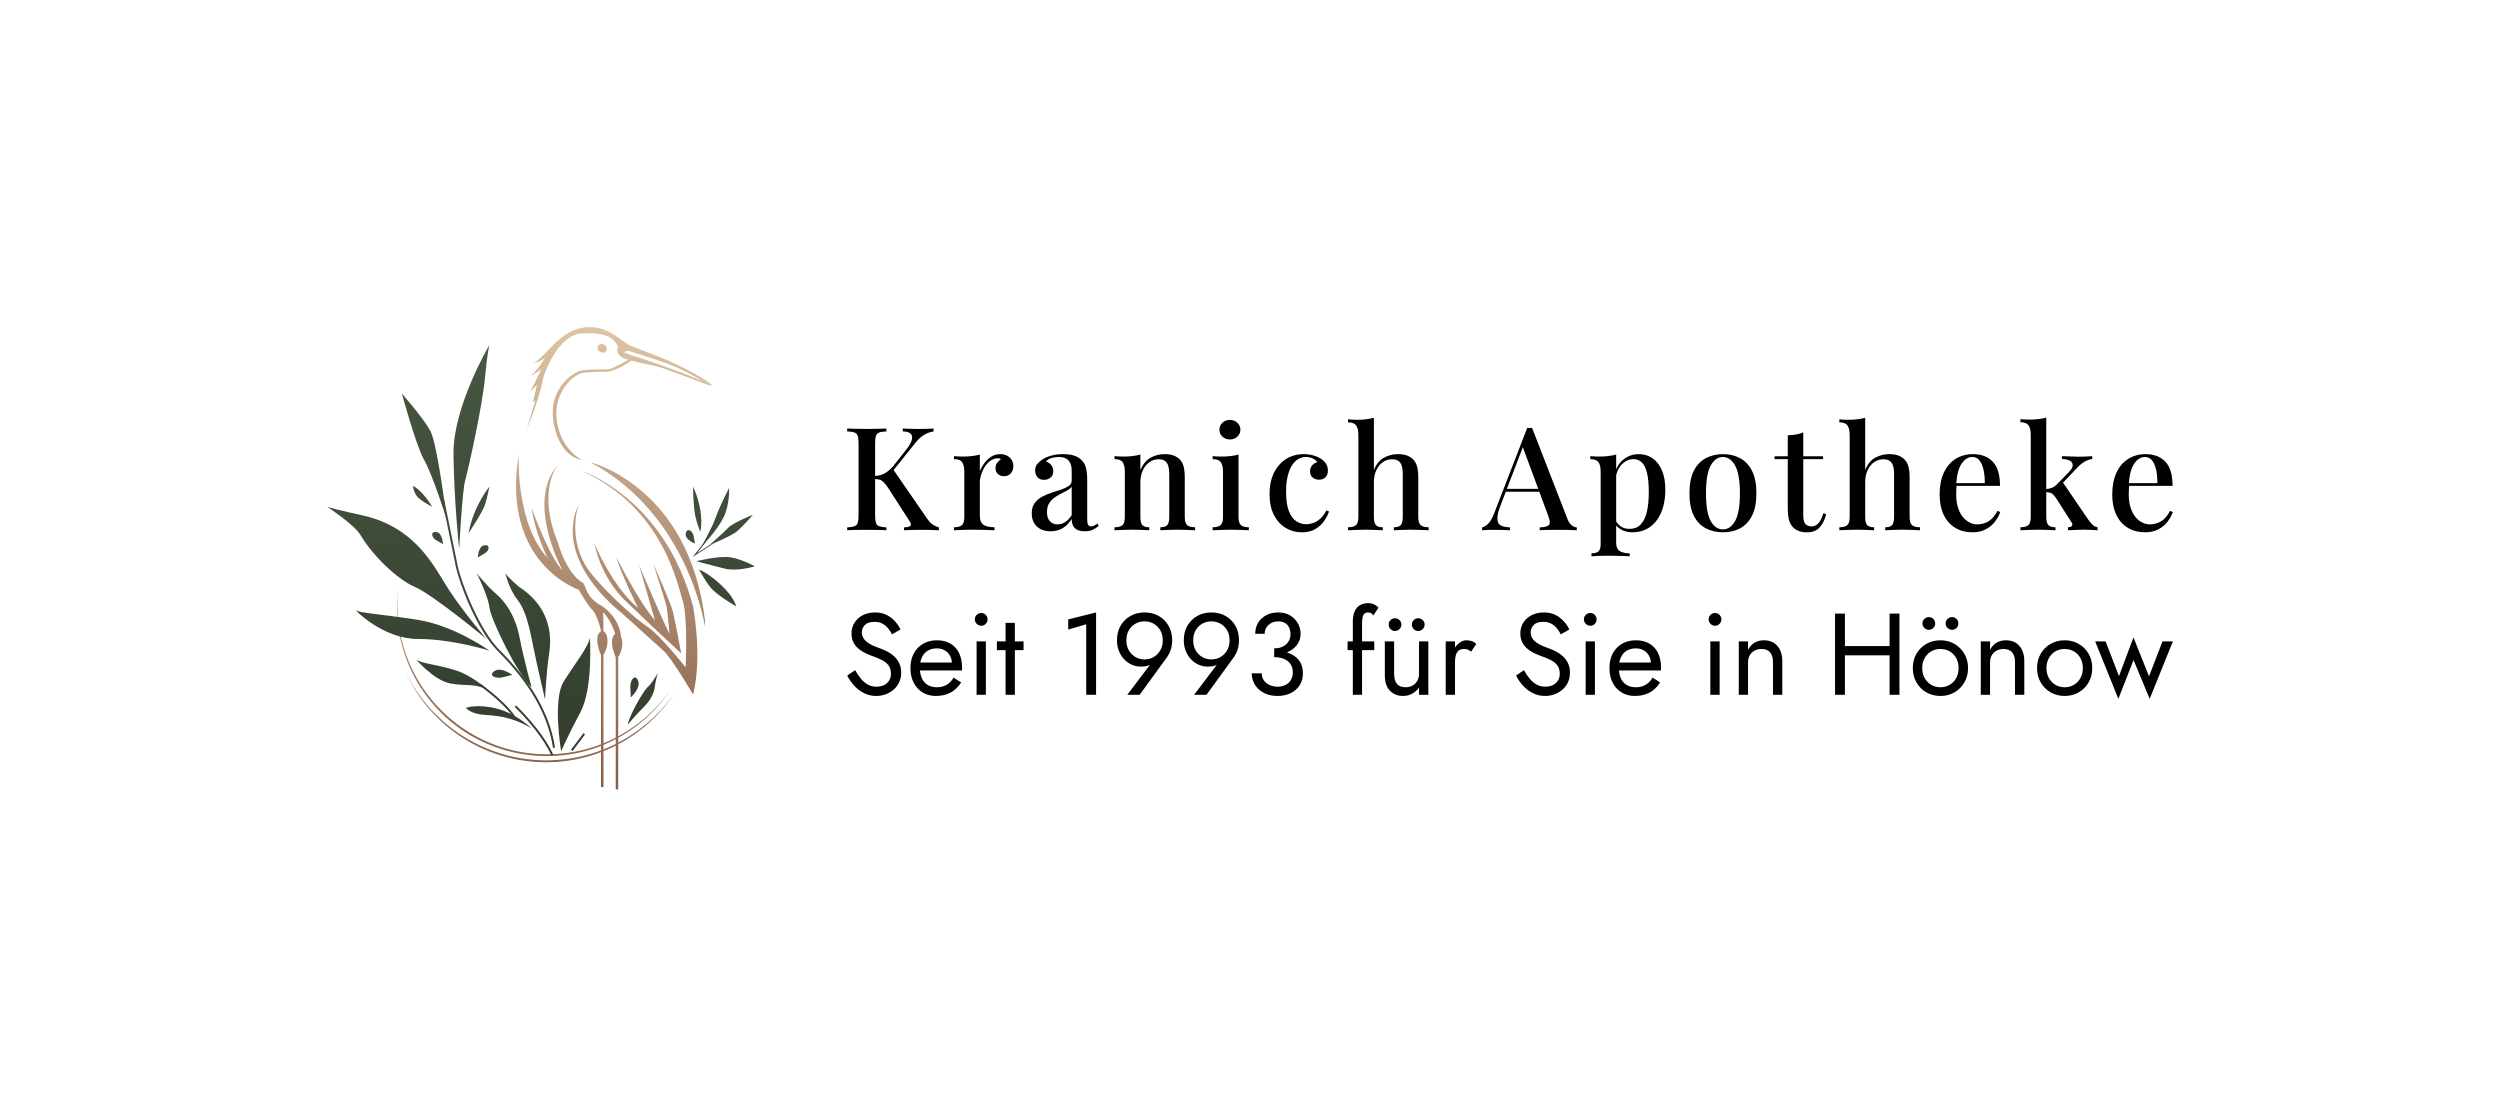
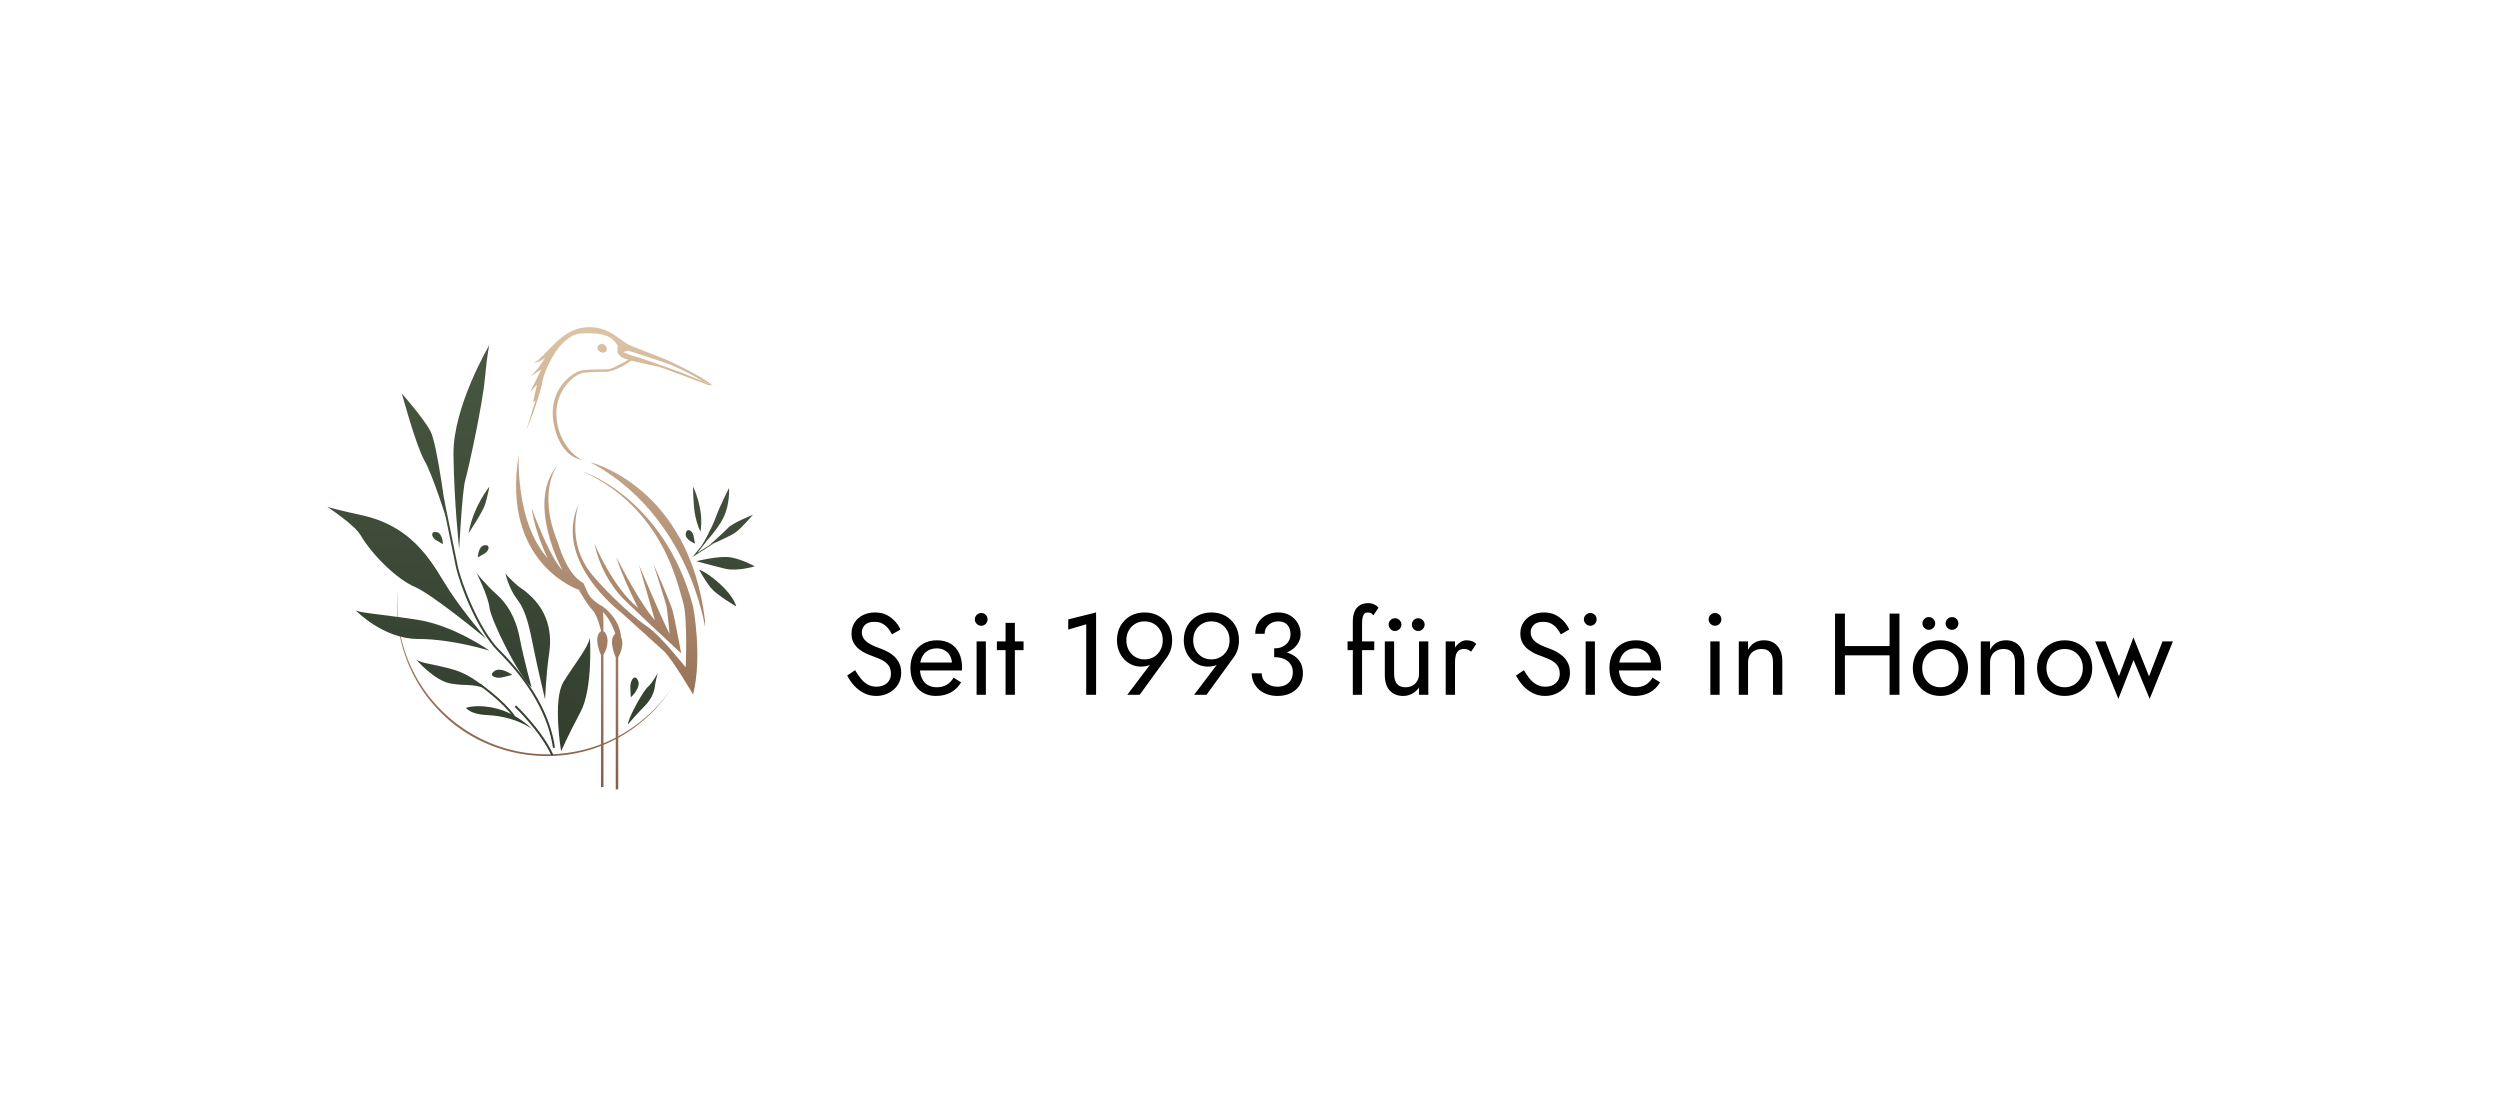
<svg xmlns="http://www.w3.org/2000/svg" xmlns:xlink="http://www.w3.org/1999/xlink" viewBox="20 168.039 535.004 238.922">
  <g transform="rotate(0 135.76 287.5)">
    <svg id="Layer_1" dataName="Layer 1" viewBox="28.79 55.697 638.12 689.713" height="98.922" width="91.52" y="238.039" x="90" preserveAspectRatio="xMinYMin" style="overflow: visible;">
      <linearGradient id="linear-gradient" x1="439.15" y1="21.84" x2="439.15" y2="877.69" gradientUnits="userSpaceOnUse" style="">
        <stop offset="0" stop-color="#e2c8a9" />
        <stop offset="0.96" stop-color="#794f38" />
        <stop offset="1" stop-color="#2e382a" />
      </linearGradient>
      <linearGradient id="linear-gradient-2" x1="404.41" y1="21.84" x2="404.41" y2="877.69" xlink:href="#linear-gradient" style="" />
      <linearGradient id="linear-gradient-3" x1="532.79" y1="21.84" x2="532.79" y2="877.69" xlink:href="#linear-gradient" style="" />
      <linearGradient id="linear-gradient-4" x1="532.9" y1="21.84" x2="532.9" y2="877.69" xlink:href="#linear-gradient" style="" />
      <linearGradient id="linear-gradient-5" x1="424.99" y1="21.84" x2="424.99" y2="877.69" xlink:href="#linear-gradient" style="" />
      <linearGradient id="linear-gradient-6" x1="507.05" y1="21.84" x2="507.05" y2="877.69" xlink:href="#linear-gradient" style="" />
      <linearGradient id="linear-gradient-7" x1="488.26" y1="21.84" x2="488.26" y2="877.69" xlink:href="#linear-gradient" style="" />
      <linearGradient id="linear-gradient-8" x1="375.94" y1="21.84" x2="375.94" y2="877.69" xlink:href="#linear-gradient" style="" />
      <linearGradient id="linear-gradient-9" x1="359.33" y1="21.84" x2="359.33" y2="877.69" xlink:href="#linear-gradient" style="" />
      <linearGradient id="linear-gradient-10" x1="492.41" y1="21.84" x2="492.41" y2="877.69" xlink:href="#linear-gradient" style="" />
      <linearGradient id="linear-gradient-11" x1="439.56" y1="21.84" x2="439.56" y2="877.69" xlink:href="#linear-gradient" style="" />
      <linearGradient id="linear-gradient-12" x1="461.58" y1="21.84" x2="461.58" y2="877.69" xlink:href="#linear-gradient" style="" />
      <linearGradient id="linear-gradient-13" x1="451.28" y1="21.84" x2="451.28" y2="877.69" xlink:href="#linear-gradient" style="" />
      <linearGradient id="linear-gradient-14" x1="337.44" y1="21.84" x2="337.44" y2="877.69" xlink:href="#linear-gradient" style="" />
      <linearGradient id="linear-gradient-15" x1="346.68" y1="21.84" x2="346.68" y2="877.69" xlink:href="#linear-gradient" style="" />
      <linearGradient id="linear-gradient-16" x1="173.87" y1="35.39" x2="173.87" y2="824.68" gradientUnits="userSpaceOnUse" style="">
        <stop offset="0" stop-color="#495942" />
        <stop offset="1" stop-color="#2e382a" />
      </linearGradient>
      <linearGradient id="linear-gradient-17" x1="244.22" y1="35.39" x2="244.22" y2="824.68" xlink:href="#linear-gradient-16" style="" />
      <linearGradient id="linear-gradient-18" x1="255.43" y1="35.39" x2="255.43" y2="824.68" xlink:href="#linear-gradient-16" style="" />
      <linearGradient id="linear-gradient-19" x1="171.28" y1="35.39" x2="171.28" y2="824.68" xlink:href="#linear-gradient-16" style="" />
      <linearGradient id="linear-gradient-20" x1="328.14" y1="35.39" x2="328.14" y2="824.68" xlink:href="#linear-gradient-16" style="" />
      <linearGradient id="linear-gradient-21" x1="292.88" y1="35.39" x2="292.88" y2="824.68" xlink:href="#linear-gradient-16" style="" />
      <linearGradient id="linear-gradient-22" x1="499.95" y1="35.39" x2="499.95" y2="824.68" xlink:href="#linear-gradient-16" style="" />
      <linearGradient id="linear-gradient-23" x1="397.27" y1="35.39" x2="397.27" y2="824.68" xlink:href="#linear-gradient-16" style="" />
      <linearGradient id="linear-gradient-24" x1="147.66" y1="35.39" x2="147.66" y2="824.68" xlink:href="#linear-gradient-16" style="" />
      <linearGradient id="linear-gradient-25" x1="171.1" y1="35.39" x2="171.1" y2="824.68" xlink:href="#linear-gradient-16" style="" />
      <linearGradient id="linear-gradient-26" x1="214.01" y1="35.39" x2="214.01" y2="824.68" xlink:href="#linear-gradient-16" style="" />
      <linearGradient id="linear-gradient-27" x1="284.98" y1="35.39" x2="284.98" y2="824.68" xlink:href="#linear-gradient-16" style="" />
      <linearGradient id="linear-gradient-28" x1="581" y1="35.39" x2="581" y2="824.68" xlink:href="#linear-gradient-16" style="" />
      <linearGradient id="linear-gradient-29" x1="607.87" y1="35.39" x2="607.87" y2="824.68" xlink:href="#linear-gradient-16" style="" />
      <linearGradient id="linear-gradient-30" x1="631.47" y1="35.39" x2="631.47" y2="824.68" xlink:href="#linear-gradient-16" style="" />
      <linearGradient id="linear-gradient-31" x1="623.28" y1="35.39" x2="623.28" y2="824.68" xlink:href="#linear-gradient-16" style="" />
      <linearGradient id="linear-gradient-32" x1="611.57" y1="35.39" x2="611.57" y2="824.68" xlink:href="#linear-gradient-16" style="" />
      <linearGradient id="linear-gradient-33" x1="261.76" y1="35.39" x2="261.76" y2="824.68" xlink:href="#linear-gradient-16" style="" />
      <linearGradient id="linear-gradient-34" x1="570.79" y1="35.39" x2="570.79" y2="824.68" xlink:href="#linear-gradient-16" style="" />
      <linearGradient id="linear-gradient-36" x1="193.61" y1="35.39" x2="193.61" y2="824.68" xlink:href="#linear-gradient-16" style="" />
      <linearGradient id="linear-gradient-37" x1="289.89" y1="35.39" x2="289.89" y2="824.68" xlink:href="#linear-gradient-16" style="" />
      <linearGradient id="linear-gradient-38" x1="487.44" y1="35.39" x2="487.44" y2="824.68" xlink:href="#linear-gradient-16" style="" />
      <linearGradient id="linear-gradient-39" x1="284.49" y1="35.39" x2="284.49" y2="824.68" xlink:href="#linear-gradient-16" style="" />
      <linearGradient id="linear-gradient-40" x1="282.27" y1="35.39" x2="282.27" y2="824.68" xlink:href="#linear-gradient-16" style="" />
      <linearGradient id="linear-gradient-41" x1="337.51" y1="35.39" x2="337.51" y2="824.68" xlink:href="#linear-gradient-16" style="" />
      <linearGradient id="linear-gradient-42" x1="403.19" y1="35.39" x2="403.19" y2="824.68" gradientTransform="translate(701.31 -52.55) rotate(53.14)" xlink:href="#linear-gradient-16" style="" />
      <linearGradient id="linear-gradient-43" x1="590.26" y1="35.39" x2="590.26" y2="824.68" xlink:href="#linear-gradient-16" style="" />
      <path class="cls-1" d="M422.4,59s34.16,8,46.3,21.65L518.4,100l51.33,21.46,26.81,16.45,4.94,3.39,1.58.8-.8.16-58.75-20.27-59-17.66s-22.3,11.2-26.11,13-28.38,3.1-28.38,3.1L399,125.79s-33.84,20.39-30.14,56.89,12.07,51.86,25.06,62.78,31.06,10.07,51.95,23.62,99.63,61.09,123.48,134.68,4.8,189.56,4.8,189.56l-10.3-21.86s-60.11-66.9-71.4-74.24-57-20.8-57-20.8-28.51-32.28-30.49-34.82-7.62-4.23-7.62-4.23S348.14,411.12,340,390.22s-22.87-68.9-22.87-68.9-15.08-61.65,9.12-112c0,0,16.58-47.25,17.71-58.83s15.24-60.42,31.34-72.56S412.8,58.16,422.4,59Z" style="fill: #ffffff; fill-opacity: 0;" />
      <path class="cls-2" d="M437.26,80.94s2.73-1.5,6.87,2.45,1.79,12.33-5.65,10.16S429.54,83,437.26,80.94Z" style="fill: url(#linear-gradient);" />
      <path class="cls-3" d="M336.93,181.84s10.92-31.25,13.55-46.31,25.23-68.89,58-70.4,48.94,3.39,57.22,25.6c0,0,5.65-7.15,16.95-6,0,0-13.93-9-23-15.81s-33.13-20-61.74-9S351.61,103.53,336,109.55c0,0,10.92-1.5,18.07-8.28,0,0-9.22,16.75-22.21,28.24l16.56-10.75-16.56,33.71L342,141.37l-6,26.73,3.77-3.2L326.2,209.32Z" style="fill: url(#linear-gradient-2);" />
      <path class="cls-4" d="M463.33,82.46l2.54,4.82,13.33-4.82s25.64,10,47.1,18.44,60.7,28.23,77.36,41.5l-15.53-6.78s-29.08-17.78-55.34-26.82-55.06-18.07-55.06-18.07a60.8,60.8,0,0,1-12.42,3.18C459.1,94.68,463.33,82.46,463.33,82.46Z" style="fill: url(#linear-gradient-3);" />
      <path class="cls-5" d="M465.68,90.73s15.16,7.06,24.47,9.32,67.2,23.43,67.2,23.43l46.31,18.92H598.3s-66.64-25.13-73.42-27.1-48.56-9.6-55.9-14.4-6.84-9.15-6.84-9.15Z" style="fill: url(#linear-gradient-4);" />
      <path class="cls-6" d="M481.35,102.61S456,117.55,449.5,118.4s-34.33-.2-43.2,2.54c-15.53,4.8-52.8,33.6-37,88.38,0,0,8.47,38.68,39.81,44.61,0,0-30.49-14.12-37.27-57s24.28-71.44,40.38-73.13c12.3-1.3,26.08-1.44,31.9-1.43a27.54,27.54,0,0,0,7.05-.9c6.28-1.66,18.91-6.09,33.33-17.16Z" style="fill: url(#linear-gradient-5);" />
-       <path class="cls-7" d="M421.46,257.32S568.93,292.9,592.65,493.65V503S568.76,336.09,421.46,257.32Z" style="fill: url(#linear-gradient-6);" />
+       <path class="cls-7" d="M421.46,257.32S568.93,292.9,592.65,493.65V503S568.76,336.09,421.46,257.32" style="fill: url(#linear-gradient-6);" />
      <path class="cls-8" d="M404.41,319.15S383.14,377,425.5,426.73c26.44,31.06,62.87,63.81,81.55,76.24s56.76,60.42,56.76,60.42,3.43-74.82-4.2-98.54-28.8-138.92-149.93-194c0,0,122,39,165.18,201.6,0,0,14.4,74.73,0,131.39,0,0-31.62-53.84-43.67-64.75s-62.87-56.85-62.87-56.85S364.41,404.71,404.41,319.15Z" style="fill: url(#linear-gradient-7);" />
      <path class="cls-9" d="M373.08,261.27s-31.79,38.28,0,115.7c0,0,12.79,47.31,37.62,60.4,2.17,1.14,4.37,12.61,10.76,20.61,7.16,9,18.44,14.49,18.44,14.49s2.82,30.12,0,46.68c0,0-6.09-32-14.91-41s-20.58-30.5-20.58-30.5-116.7-38.68-89.6-202.16c0,0-7.35,129.6,65.44,173.51C380.25,419,324.13,317,373.08,261.27Z" style="fill: url(#linear-gradient-8);" />
      <path class="cls-10" d="M333.92,325.65s30,83.65,50.82,97.13L365.48,416S340.32,370.82,333.92,325.65Z" style="fill: url(#linear-gradient-9);" />
      <path class="cls-11" d="M427.66,378.75s27.11,65.11,65.13,96c0,0-24.85-49.33-32.56-76.05,0,0,34.44,68.52,57.78,94.5L494.3,411.11s35.76,83.2,40.28,91.86l5.27,10.54s-3.39-35.39-4.52-41-20-64.37-20-64.37,26,58.72,29.36,71.9,12.43,62.49,12.43,62.49l-44.8-41.78L474,464.19S439.14,433.55,427.66,378.75Z" style="fill: url(#linear-gradient-10);" />
      <path class="cls-12" d="M437.45,742V545.13s-12.74-27.59.22-35.91c0,0,4.11-1.93,7.5,4.85s3.07,18.82-4,30.68V742Z" style="fill: url(#linear-gradient-11);" />
      <path class="cls-13" d="M459.47,745.41V548.52s-12.73-27.6.22-35.92c0,0,4.11-1.92,7.5,4.86s3.07,18.82-4,30.68V745.41Z" style="fill: url(#linear-gradient-12);" />
      <path class="cls-14" d="M460.51,519.15s-6.5-28.61-25.13-42.73l4.52-3.95s25.5,17.13,27.29,45Z" style="fill: url(#linear-gradient-13);" />
      <path class="cls-15" d="M134.82,445.17C119,600.24,260,723.62,411.39,686.43c52.51-13,99.53-45.84,130.48-90.43a224.37,224.37,0,0,1-50.64,54.2A203.93,203.93,0,0,1,468,665.74c-2.52,1.48-5.58,3.3-8.16,4.52-90.28,48.29-206.13,26.27-272.52-51.68-41.15-47-60.57-111.55-52.46-173.41Z" style="fill: url(#linear-gradient-14);" />
-       <path class="cls-16" d="M145.66,569.82c43.15,89.36,138.77,142.52,237.41,130.65,65.82-7.33,126.88-44.79,164.62-99.05a231.19,231.19,0,0,1-90.93,80.13c-116.64,56.94-257.51,6.61-311.1-111.73Z" style="fill: url(#linear-gradient-15);" />
      <path class="cls-17" d="M140.32,154.82s32.09,36.43,42.64,56,24.47,132.52,24.47,132.52S186.25,276,173.87,254.5,140.32,154.82,140.32,154.82Z" style="fill: url(#linear-gradient-16);" />
      <path class="cls-18" d="M225.87,386.92s4.52-87.25,9-102.68,25.41-109.93,29.36-151.72,6.78-50.26,6.78-50.26-54.49,92.05-53.65,163.2S225.87,386.92,225.87,386.92Z" style="fill: url(#linear-gradient-17);" />
      <path class="cls-19" d="M239.8,363.29s21.84-32.37,25.23-44.42,6-25.22,6-25.22S247.33,322.26,239.8,363.29Z" style="fill: url(#linear-gradient-18);" />
-       <path class="cls-20" d="M185.59,323.77S172,300.24,157,292.71a29.19,29.19,0,0,0,6,15.53C168.65,315.11,185.59,323.77,185.59,323.77Z" style="fill: url(#linear-gradient-19);" />
      <path class="cls-21" d="M354.06,611.39s1.13-35,6.21-70-4.51-71.72-45.17-98.26c0,0-16.66-13.84-20.33-20.33,0,0,4.8,22.87,18.07,39.81s18.35,43.76,24,72S354.06,611.39,354.06,611.39Z" style="fill: url(#linear-gradient-20);" />
      <path class="cls-22" d="M333.92,593.32S322.63,553,316.23,519.91s-20.33-53.09-35-65.89-29.36-31.24-29.36-31.24,16.94,33.13,19.2,51.57S313.78,575.25,333.92,593.32Z" style="fill: url(#linear-gradient-21);" />
      <path class="cls-23" d="M477.52,648.71s12.74-15.09,24-26.37,15.35-22,16.45-31.13a132.63,132.63,0,0,1,4.43-19.75s-8.45,15.4-15.06,21.17S479.24,636.05,477.52,648.71Z" style="fill: url(#linear-gradient-22);" />
      <path class="cls-24" d="M378,688.56s-13.18-76.79,3.76-103.9,36.9-51.58,39.15-65.51c0,0,4.9,75.3-13.93,110.69S378,688.56,378,688.56Z" style="fill: url(#linear-gradient-23);" />
      <path class="cls-25" d="M266.53,521s-33.13-38.4-55.34-72.29S163.19,355.58,83,336.94c0,0-43.48-9.41-54.21-13.17,0,0,40.72,26.69,49.69,42,18.08,30.76,55,66.45,81.51,77.74S266.53,521,266.53,521Z" style="fill: url(#linear-gradient-24);" />
      <path class="cls-26" d="M271.05,538.54s-52.52-37.83-108.42-46.3-86.4-10.17-91.49-14.12c0,0,41.23,42.92,93.18,42.92S271.05,538.54,271.05,538.54Z" style="fill: url(#linear-gradient-25);" />
      <path class="cls-27" d="M266.53,595.58S245.36,575,217.4,566.78s-48.28-9-55.9-15.25c0,0,26.82,31.34,51.1,35.86S244.51,586.82,266.53,595.58Z" style="fill: url(#linear-gradient-26);" />
      <path class="cls-28" d="M333.92,654.59s-21.08-21.46-51-29.37S236,623.81,236,623.81s6.21,9.6,30.49,10.73S312.65,641.32,333.92,654.59Z" style="fill: url(#linear-gradient-27);" />
      <path class="cls-29" d="M574.86,293.65s16.94,33.69,11,67.29c0,0-4.23-7.62-7.62-23.15S574.86,293.65,574.86,293.65Z" style="fill: url(#linear-gradient-28);" />
      <path class="cls-30" d="M587.13,383.53s16-27.95,21.61-44,19.77-43.76,19.77-43.76,1.69,23.72-8.19,43.9S587.13,383.53,587.13,383.53Z" style="fill: url(#linear-gradient-29);" />
      <path class="cls-31" d="M598.86,381.27s21.18-18.35,28.24-26,37-19.48,37-19.48-17.22,20.33-26.25,26.54S598.86,381.27,598.86,381.27Z" style="fill: url(#linear-gradient-30);" />
      <path class="cls-32" d="M579.66,405s34.45-8.75,51.81-5.65,35.44,13.27,35.44,13.27-25.7,7.91-43.63,3.67S579.66,405,579.66,405Z" style="fill: url(#linear-gradient-31);" />
      <path class="cls-33" d="M583.9,417.53s12.42,4.12,32.37,22.56,23,32.38,23,32.38S610.63,455.93,601.59,445,583.9,417.53,583.9,417.53Z" style="fill: url(#linear-gradient-32);" />
      <path class="cls-34" d="M253.73,399.34s.38-16.52,9.55-18.07,7.63,7.34,1.56,11.58" style="fill: url(#linear-gradient-33);" />
      <path class="cls-35" d="M577.77,378.75s-15.44-5.87-13.84-15,9.47-4.73,11.43,2.41" style="fill: url(#linear-gradient-34);" />
      <path class="cls-31" d="M620.13,379.26s11.72-11.64,19.41-6.4.4,10.58-6.91,9.42" style="fill: url(#linear-gradient-30);" />
      <path class="cls-36" d="M201.64,379.58s-.38-16.52-9.56-18.07-7.62,7.34-1.55,11.57" style="fill: url(#linear-gradient-36);" />
      <path class="cls-37" d="M305.07,574.66s-16.82-12.57-26.54-5.77,1.07,11.21,10.49,9.7" style="fill: url(#linear-gradient-37);" />
      <path class="cls-38" d="M481.88,608.16s15.65-14,10.9-24.88-11.19-1.17-11.58,8.36" style="fill: url(#linear-gradient-38);" />
      <path class="cls-39" d="M365.85,683.61c-7.1-48.41-34.67-96.86-81.93-144C253.2,509,226.27,439.73,220.45,411.22l-20.28-99.39,2.94-.6,20.28,99.39c5.6,27.43,32.79,97.07,62.65,126.86,47.73,47.61,75.58,96.63,82.78,145.69Z" style="fill: url(#linear-gradient-39);" />
      <path class="cls-40" d="M306.53,637.53c-15.67-22.77-50.63-47.21-51-47.45l1.71-2.46c.35.24,35.76,25,51.74,48.21Z" style="fill: url(#linear-gradient-40);" />
      <path class="cls-41" d="M363.58,695.09c-16.22-35.9-54.5-72.33-54.88-72.7l2.06-2.18c.39.37,39.09,37.21,55.55,73.65Z" style="fill: url(#linear-gradient-41);" />
-       <rect class="cls-42" x="387.66" y="673.42" width="31.06" height="3" transform="translate(-378.67 592.62) rotate(-53.14)" style="fill: url(#linear-gradient-42);" />
      <polygon class="cls-43" points="594.25 373.65 574.11 398.68 606.41 377.99 598.86 381.27 581.26 392.66 594.11 375.99 594.25 373.65" style="fill: url(#linear-gradient-43);" />
    </svg>
  </g>
  <g transform="rotate(0 343.154 307.353)">
    <svg y="297.113" viewBox="0.94 6.95 283.7 20.48" x="201.304" height="20.48" width="283.7" style="overflow: visible;">
      <g fill="#000" style="">
        <path d="M2.63 21.30L2.63 21.30L0.94 22.44Q1.51 23.59 2.42 24.59Q3.33 25.60 4.53 26.20Q5.73 26.81 7.15 26.81L7.15 26.81Q8.19 26.81 9.15 26.47Q10.10 26.12 10.86 25.47Q11.62 24.83 12.05 23.91Q12.49 22.99 12.49 21.85L12.49 21.85Q12.49 20.66 12.07 19.80Q11.64 18.94 10.99 18.33Q10.33 17.73 9.56 17.33Q8.79 16.93 8.09 16.68L8.09 16.68Q6.58 16.16 5.70 15.63Q4.82 15.09 4.44 14.49Q4.07 13.88 4.07 13.16L4.07 13.16Q4.07 12.31 4.72 11.63Q5.36 10.95 6.78 10.95L6.78 10.95Q7.80 10.95 8.50 11.35Q9.21 11.74 9.71 12.36Q10.20 12.98 10.53 13.63L10.53 13.63L12.34 12.59Q11.92 11.67 11.17 10.84Q10.43 10.01 9.37 9.47Q8.32 8.94 6.90 8.94L6.90 8.94Q5.44 8.94 4.30 9.52Q3.15 10.10 2.51 11.12Q1.86 12.14 1.86 13.43L1.86 13.43Q1.86 14.62 2.32 15.44Q2.78 16.26 3.50 16.82Q4.22 17.38 5.02 17.74Q5.81 18.10 6.45 18.32L6.45 18.32Q7.45 18.67 8.33 19.10Q9.21 19.54 9.76 20.23Q10.30 20.93 10.30 22.10L10.30 22.10Q10.30 23.29 9.46 24.06Q8.61 24.83 7.22 24.83L7.22 24.83Q6.18 24.83 5.36 24.38Q4.54 23.93 3.89 23.14Q3.23 22.34 2.63 21.30ZM19.89 26.81L19.89 26.81Q21.72 26.81 23.08 26.08Q24.43 25.35 25.32 23.91L25.32 23.91L23.71 22.89Q23.09 23.93 22.20 24.44Q21.30 24.95 20.13 24.95L20.13 24.95Q18.97 24.95 18.15 24.45Q17.33 23.96 16.91 23.01Q16.49 22.07 16.49 20.73L16.49 20.73Q16.51 19.41 16.94 18.51Q17.38 17.60 18.19 17.12Q18.99 16.63 20.13 16.63L20.13 16.63Q21.10 16.63 21.82 17.06Q22.54 17.48 22.95 18.22Q23.36 18.97 23.36 19.99L23.36 19.99Q23.36 20.16 23.29 20.42Q23.21 20.68 23.14 20.80L23.14 20.80L23.93 19.66L15.74 19.66L15.74 21.35L25.50 21.35Q25.50 21.30 25.51 21.12Q25.52 20.93 25.52 20.76L25.52 20.76Q25.52 18.94 24.88 17.63Q24.23 16.31 23.03 15.60Q21.82 14.90 20.13 14.90L20.13 14.90Q18.45 14.90 17.17 15.64Q15.89 16.39 15.18 17.73Q14.47 19.07 14.47 20.85L14.47 20.85Q14.47 22.62 15.16 23.96Q15.84 25.30 17.07 26.06Q18.30 26.81 19.89 26.81ZM28.25 10.43L28.25 10.43Q28.25 10.97 28.66 11.38Q29.07 11.79 29.62 11.79L29.62 11.79Q30.19 11.79 30.59 11.38Q30.98 10.97 30.98 10.43L30.98 10.43Q30.98 9.86 30.59 9.46Q30.19 9.06 29.62 9.06L29.62 9.06Q29.07 9.06 28.66 9.46Q28.25 9.86 28.25 10.43ZM30.61 15.14L28.63 15.14L28.63 26.56L30.61 26.56L30.61 15.14ZM38.68 15.14L32.97 15.14L32.97 17.01L38.68 17.01L38.68 15.14ZM36.82 11.17L34.83 11.17L34.83 26.56L36.82 26.56L36.82 11.17ZM48.24 10.43L48.24 12.61L52.09 11.47L52.09 26.56L54.20 26.56L54.20 8.94L48.24 10.43ZM68.47 14.90L68.47 14.90Q68.47 16.09 67.96 17.01Q67.45 17.92 66.57 18.46Q65.69 18.99 64.57 18.99L64.57 18.99Q63.46 18.99 62.58 18.46Q61.69 17.92 61.19 17.01Q60.68 16.09 60.68 14.90L60.68 14.90Q60.68 13.70 61.19 12.80Q61.69 11.89 62.58 11.37Q63.46 10.85 64.57 10.85L64.57 10.85Q65.69 10.85 66.57 11.37Q67.45 11.89 67.96 12.80Q68.47 13.70 68.47 14.90ZM60.88 26.56L63.53 26.56L69.39 18.50Q69.89 17.80 70.19 16.88Q70.48 15.96 70.48 14.90L70.48 14.90Q70.48 13.11 69.70 11.77Q68.92 10.43 67.59 9.68Q66.26 8.94 64.57 8.94L64.57 8.94Q62.91 8.94 61.57 9.68Q60.23 10.43 59.45 11.77Q58.67 13.11 58.67 14.90L58.67 14.90Q58.67 16.09 59.06 17.12Q59.46 18.15 60.17 18.92Q60.88 19.69 61.81 20.11Q62.74 20.53 63.80 20.53L63.80 20.53Q64.65 20.53 65.31 20.33Q65.96 20.13 66.46 19.51L66.46 19.51L66.31 19.39L60.88 26.56ZM82.77 14.90L82.77 14.90Q82.77 16.09 82.26 17.01Q81.75 17.92 80.87 18.46Q79.99 18.99 78.87 18.99L78.87 18.99Q77.76 18.99 76.88 18.46Q75.99 17.92 75.49 17.01Q74.98 16.09 74.98 14.90L74.98 14.90Q74.98 13.70 75.49 12.80Q75.99 11.89 76.88 11.37Q77.76 10.85 78.87 10.85L78.87 10.85Q79.99 10.85 80.87 11.37Q81.75 11.89 82.26 12.80Q82.77 13.70 82.77 14.90ZM75.18 26.56L77.83 26.56L83.69 18.50Q84.19 17.80 84.49 16.88Q84.78 15.96 84.78 14.90L84.78 14.90Q84.78 13.11 84.00 11.77Q83.22 10.43 81.89 9.68Q80.56 8.94 78.87 8.94L78.87 8.94Q77.21 8.94 75.87 9.68Q74.53 10.43 73.75 11.77Q72.97 13.11 72.97 14.90L72.97 14.90Q72.97 16.09 73.36 17.12Q73.76 18.15 74.47 18.92Q75.18 19.69 76.11 20.11Q77.04 20.53 78.11 20.53L78.11 20.53Q78.95 20.53 79.61 20.33Q80.27 20.13 80.76 19.51L80.76 19.51L80.61 19.39L75.18 26.56ZM92.31 16.63L92.31 18.00Q93.99 18.00 95.26 17.40Q96.53 16.81 97.25 15.79Q97.97 14.77 97.97 13.56L97.97 13.56Q97.97 12.31 97.38 11.27Q96.80 10.23 95.72 9.58Q94.64 8.94 93.15 8.94L93.15 8.94Q91.74 8.94 90.63 9.52Q89.53 10.10 88.89 11.12Q88.26 12.14 88.26 13.51L88.26 13.51L90.27 13.51Q90.27 12.36 91.11 11.61Q91.96 10.85 93.18 10.85L93.18 10.85Q94.04 10.85 94.63 11.20Q95.21 11.54 95.51 12.18Q95.81 12.81 95.81 13.63L95.81 13.63Q95.81 14.25 95.57 14.80Q95.33 15.34 94.89 15.75Q94.44 16.16 93.80 16.40Q93.15 16.63 92.31 16.63L92.31 16.63ZM93.05 26.81L93.05 26.81Q94.62 26.81 95.83 26.22Q97.05 25.62 97.76 24.53Q98.46 23.44 98.46 21.97L98.46 21.97Q98.46 20.68 97.98 19.76Q97.49 18.84 96.64 18.26Q95.78 17.68 94.68 17.40Q93.57 17.13 92.31 17.13L92.31 17.13L92.31 18.50Q93.15 18.50 93.87 18.69Q94.59 18.89 95.14 19.30Q95.68 19.71 95.99 20.32Q96.30 20.93 96.30 21.72L96.30 21.72Q96.30 22.67 95.91 23.36Q95.51 24.06 94.78 24.44Q94.04 24.83 93.05 24.83L93.05 24.83Q92.06 24.83 91.29 24.45Q90.52 24.08 90.08 23.44Q89.65 22.79 89.65 21.97L89.65 21.97L87.51 21.97Q87.51 22.99 87.91 23.87Q88.31 24.75 89.03 25.41Q89.75 26.07 90.77 26.44Q91.78 26.81 93.05 26.81ZM113.73 15.14L108.02 15.14L108.02 17.01L113.73 17.01L113.73 15.14ZM113.53 9.58L113.53 9.58L114.63 7.94Q114.45 7.70 114.14 7.47Q113.83 7.25 113.41 7.10Q112.99 6.95 112.44 6.95L112.44 6.95Q111.40 6.95 110.67 7.39Q109.93 7.82 109.54 8.69Q109.14 9.56 109.14 10.92L109.14 10.92L109.14 26.56L111.12 26.56L111.12 11.17Q111.12 10.35 111.27 9.86Q111.42 9.36 111.68 9.15Q111.94 8.94 112.32 8.94L112.32 8.94Q112.61 8.94 112.95 9.05Q113.28 9.16 113.53 9.58ZM123.31 15.14L123.31 26.56L125.30 26.56L125.30 15.14L123.31 15.14ZM117.98 22.10L117.98 22.10L117.98 15.14L115.99 15.14L115.99 22.34Q115.99 24.55 117.07 25.68Q118.15 26.81 119.91 26.81L119.91 26.81Q121.11 26.81 122.07 26.19Q123.04 25.57 123.63 24.52Q124.21 23.46 124.21 22.10L124.21 22.10L123.31 22.10Q123.31 22.92 122.95 23.56Q122.59 24.21 121.94 24.58Q121.28 24.95 120.41 24.95L120.41 24.95Q119.19 24.95 118.59 24.23Q117.98 23.51 117.98 22.10ZM121.78 11.54L121.78 11.54Q121.78 12.09 122.17 12.50Q122.57 12.91 123.12 12.91L123.12 12.91Q123.69 12.91 124.10 12.50Q124.51 12.09 124.51 11.54L124.51 11.54Q124.51 10.97 124.10 10.58Q123.69 10.18 123.12 10.18L123.12 10.18Q122.57 10.18 122.17 10.58Q121.78 10.97 121.78 11.54ZM116.81 11.54L116.81 11.54Q116.81 12.09 117.21 12.50Q117.60 12.91 118.15 12.91L118.15 12.91Q118.72 12.91 119.13 12.50Q119.54 12.09 119.54 11.54L119.54 11.54Q119.54 10.97 119.13 10.58Q118.72 10.18 118.15 10.18L118.15 10.18Q117.60 10.18 117.21 10.58Q116.81 10.97 116.81 11.54ZM131.01 26.56L131.01 15.14L129.02 15.14L129.02 26.56L131.01 26.56ZM134.46 17.33L134.46 17.33L135.55 15.69Q135.11 15.22 134.57 15.06Q134.04 14.90 133.42 14.90L133.42 14.90Q132.62 14.90 131.86 15.52Q131.09 16.14 130.60 17.19Q130.12 18.25 130.12 19.61L130.12 19.61L131.01 19.61Q131.01 18.79 131.17 18.15Q131.33 17.50 131.76 17.13Q132.18 16.76 132.92 16.76L132.92 16.76Q133.42 16.76 133.74 16.89Q134.06 17.03 134.46 17.33ZM145.76 21.30L145.76 21.30L144.07 22.44Q144.64 23.59 145.55 24.59Q146.45 25.60 147.66 26.20Q148.86 26.81 150.28 26.81L150.28 26.81Q151.32 26.81 152.28 26.47Q153.23 26.12 153.99 25.47Q154.75 24.83 155.18 23.91Q155.61 22.99 155.61 21.85L155.61 21.85Q155.61 20.66 155.19 19.80Q154.77 18.94 154.11 18.33Q153.45 17.73 152.68 17.33Q151.92 16.93 151.22 16.68L151.22 16.68Q149.71 16.16 148.82 15.63Q147.94 15.09 147.57 14.49Q147.20 13.88 147.20 13.16L147.20 13.16Q147.20 12.31 147.84 11.63Q148.49 10.95 149.90 10.95L149.90 10.95Q150.92 10.95 151.63 11.35Q152.34 11.74 152.83 12.36Q153.33 12.98 153.65 13.63L153.65 13.63L155.47 12.59Q155.04 11.67 154.30 10.84Q153.55 10.01 152.50 9.47Q151.44 8.94 150.03 8.94L150.03 8.94Q148.56 8.94 147.42 9.52Q146.28 10.10 145.63 11.12Q144.99 12.14 144.99 13.43L144.99 13.43Q144.99 14.62 145.45 15.44Q145.91 16.26 146.63 16.82Q147.35 17.38 148.14 17.74Q148.94 18.10 149.58 18.32L149.58 18.32Q150.57 18.67 151.46 19.10Q152.34 19.54 152.88 20.23Q153.43 20.93 153.43 22.10L153.43 22.10Q153.43 23.29 152.59 24.06Q151.74 24.83 150.35 24.83L150.35 24.83Q149.31 24.83 148.49 24.38Q147.67 23.93 147.01 23.14Q146.35 22.34 145.76 21.30ZM158.59 10.43L158.59 10.43Q158.59 10.97 159.00 11.38Q159.41 11.79 159.96 11.79L159.96 11.79Q160.53 11.79 160.93 11.38Q161.32 10.97 161.32 10.43L161.32 10.43Q161.32 9.86 160.93 9.46Q160.53 9.06 159.96 9.06L159.96 9.06Q159.41 9.06 159.00 9.46Q158.59 9.86 158.59 10.43ZM160.95 15.14L158.97 15.14L158.97 26.56L160.95 26.56L160.95 15.14ZM169.47 26.81L169.47 26.81Q171.31 26.81 172.66 26.08Q174.01 25.35 174.90 23.91L174.90 23.91L173.29 22.89Q172.67 23.93 171.78 24.44Q170.88 24.95 169.72 24.95L169.72 24.95Q168.55 24.95 167.73 24.45Q166.91 23.96 166.49 23.01Q166.07 22.07 166.07 20.73L166.07 20.73Q166.09 19.41 166.53 18.51Q166.96 17.60 167.77 17.12Q168.57 16.63 169.72 16.63L169.72 16.63Q170.68 16.63 171.40 17.06Q172.12 17.48 172.53 18.22Q172.94 18.97 172.94 19.99L172.94 19.99Q172.94 20.16 172.87 20.42Q172.79 20.68 172.72 20.80L172.72 20.80L173.51 19.66L165.32 19.66L165.32 21.35L175.08 21.35Q175.08 21.30 175.09 21.12Q175.10 20.93 175.10 20.76L175.10 20.76Q175.10 18.94 174.46 17.63Q173.81 16.31 172.61 15.60Q171.40 14.90 169.72 14.90L169.72 14.90Q168.03 14.90 166.75 15.64Q165.47 16.39 164.76 17.73Q164.06 19.07 164.06 20.85L164.06 20.85Q164.06 22.62 164.74 23.96Q165.42 25.30 166.65 26.06Q167.88 26.81 169.47 26.81ZM185.28 10.43L185.28 10.43Q185.28 10.97 185.69 11.38Q186.10 11.79 186.65 11.79L186.65 11.79Q187.22 11.79 187.62 11.38Q188.01 10.97 188.01 10.43L188.01 10.43Q188.01 9.86 187.62 9.46Q187.22 9.06 186.65 9.06L186.65 9.06Q186.10 9.06 185.69 9.46Q185.28 9.86 185.28 10.43ZM187.64 15.14L185.65 15.14L185.65 26.56L187.64 26.56L187.64 15.14ZM199.06 19.61L199.06 19.61L199.06 26.56L201.05 26.56L201.05 19.36Q201.05 17.30 199.99 16.10Q198.94 14.90 197.12 14.90L197.12 14.90Q196.01 14.90 195.15 15.39Q194.29 15.89 193.72 16.93L193.72 16.93L193.72 15.14L191.74 15.14L191.74 26.56L193.72 26.56L193.72 19.61Q193.72 18.77 194.08 18.12Q194.44 17.48 195.10 17.12Q195.76 16.76 196.63 16.76L196.63 16.76Q197.82 16.76 198.44 17.48Q199.06 18.20 199.06 19.61ZM213.51 16.14L213.51 18.12L225.43 18.12L225.43 16.14L213.51 16.14ZM226.12 9.19L224.01 9.19L224.01 26.56L226.12 26.56L226.12 9.19ZM214.45 9.19L212.34 9.19L212.34 26.56L214.45 26.56L214.45 9.19ZM228.98 20.85L228.98 20.85Q228.98 22.57 229.76 23.92Q230.54 25.27 231.88 26.04Q233.22 26.81 234.89 26.81L234.89 26.81Q236.57 26.81 237.90 26.04Q239.23 25.27 240.01 23.92Q240.80 22.57 240.80 20.85L240.80 20.85Q240.80 19.12 240.01 17.78Q239.23 16.44 237.90 15.67Q236.57 14.90 234.89 14.90L234.89 14.90Q233.22 14.90 231.88 15.67Q230.54 16.44 229.76 17.78Q228.98 19.12 228.98 20.85ZM230.99 20.85L230.99 20.85Q230.99 19.66 231.50 18.73Q232.01 17.80 232.89 17.28Q233.77 16.76 234.89 16.76L234.89 16.76Q236.00 16.76 236.89 17.28Q237.77 17.80 238.28 18.73Q238.78 19.66 238.78 20.85L238.78 20.85Q238.78 22.05 238.28 22.96Q237.77 23.88 236.89 24.42Q236.00 24.95 234.89 24.95L234.89 24.95Q233.77 24.95 232.89 24.42Q232.01 23.88 231.50 22.96Q230.99 22.05 230.99 20.85ZM236.00 11.30L236.00 11.30Q236.00 11.84 236.41 12.25Q236.82 12.66 237.37 12.66L237.37 12.66Q237.94 12.66 238.34 12.25Q238.73 11.84 238.73 11.30L238.73 11.30Q238.73 10.73 238.34 10.33Q237.94 9.93 237.37 9.93L237.37 9.93Q236.82 9.93 236.41 10.33Q236.00 10.73 236.00 11.30ZM231.04 11.30L231.04 11.30Q231.04 11.84 231.45 12.25Q231.86 12.66 232.40 12.66L232.40 12.66Q232.97 12.66 233.37 12.25Q233.77 11.84 233.77 11.30L233.77 11.30Q233.77 10.73 233.37 10.33Q232.97 9.93 232.40 9.93L232.40 9.93Q231.86 9.93 231.45 10.33Q231.04 10.73 231.04 11.30ZM250.85 19.61L250.85 19.61L250.85 26.56L252.84 26.56L252.84 19.36Q252.84 17.30 251.78 16.10Q250.73 14.90 248.91 14.90L248.91 14.90Q247.80 14.90 246.94 15.39Q246.08 15.89 245.51 16.93L245.51 16.93L245.51 15.14L243.53 15.14L243.53 26.56L245.51 26.56L245.51 19.61Q245.51 18.77 245.87 18.12Q246.23 17.48 246.89 17.12Q247.55 16.76 248.42 16.76L248.42 16.76Q249.61 16.76 250.23 17.48Q250.85 18.20 250.85 19.61ZM255.57 20.85L255.57 20.85Q255.57 22.57 256.35 23.92Q257.13 25.27 258.47 26.04Q259.81 26.81 261.48 26.81L261.48 26.81Q263.16 26.81 264.49 26.04Q265.82 25.27 266.60 23.92Q267.38 22.57 267.38 20.85L267.38 20.85Q267.38 19.12 266.60 17.78Q265.82 16.44 264.49 15.67Q263.16 14.90 261.48 14.90L261.48 14.90Q259.81 14.90 258.47 15.67Q257.13 16.44 256.35 17.78Q255.57 19.12 255.57 20.85ZM257.58 20.85L257.58 20.85Q257.58 19.66 258.09 18.73Q258.60 17.80 259.48 17.28Q260.36 16.76 261.48 16.76L261.48 16.76Q262.59 16.76 263.47 17.28Q264.36 17.80 264.86 18.73Q265.37 19.66 265.37 20.85L265.37 20.85Q265.37 22.05 264.86 22.96Q264.36 23.88 263.47 24.42Q262.59 24.95 261.48 24.95L261.48 24.95Q260.36 24.95 259.48 24.42Q258.60 23.88 258.09 22.96Q257.58 22.05 257.58 20.85ZM270.24 15.14L268.01 15.14L272.97 27.43L276.22 19.12L279.67 27.43L284.64 15.14L282.41 15.14L279.53 22.62L276.20 14.28L273.10 22.57L270.24 15.14Z" transform="translate(0, 0)" />
      </g>
    </svg>
  </g>
  <g transform="rotate(0 343.149 272.244)">
    <svg y="257.404" viewBox="1.2 9.16 283.69 29.68" x="201.304" height="29.68" width="283.69" style="overflow: visible;">
      <g fill="#000000" style="">
-         <path d="M19.68 11.50L19.68 11.50L19.68 12.12Q18.70 12.27 17.73 12.81Q16.76 13.35 15.78 14.58L15.78 14.58L9.87 21.96L10.92 20.08L18.30 30.78Q18.79 31.52 19.36 31.95Q19.93 32.38 20.82 32.66L20.82 32.66L20.82 33.27Q19.99 33.21 18.82 33.20Q17.65 33.18 16.76 33.18L16.76 33.18Q16.21 33.18 15.39 33.20Q14.58 33.21 13.35 33.27L13.35 33.27L13.35 32.66Q14.48 32.60 14.75 32.29Q15.01 31.98 14.52 31.28L14.52 31.28L10.06 24.36Q9.50 23.50 9.07 23.05Q8.64 22.60 8.18 22.46Q7.72 22.33 7.04 22.30L7.04 22.30L7.04 21.65Q8.33 21.62 9.27 21.07Q10.21 20.51 11.04 19.56L11.04 19.56L13.59 16.33Q14.67 15.01 14.98 14.07Q15.28 13.13 14.82 12.64Q14.36 12.15 13.10 12.12L13.10 12.12L13.10 11.50Q13.75 11.53 14.38 11.55Q15.01 11.56 15.67 11.58Q16.33 11.59 16.98 11.59L16.98 11.59Q17.81 11.59 18.50 11.56Q19.19 11.53 19.68 11.50ZM9.59 11.50L9.59 11.50L9.59 12.12Q8.58 12.15 8.06 12.35Q7.53 12.55 7.35 13.09Q7.17 13.62 7.17 14.76L7.17 14.76L7.17 30.01Q7.17 31.12 7.35 31.68Q7.53 32.23 8.06 32.41Q8.58 32.60 9.59 32.66L9.59 32.66L9.59 33.27Q8.86 33.21 7.73 33.20Q6.61 33.18 5.44 33.18L5.44 33.18Q4.15 33.18 3.03 33.20Q1.91 33.21 1.20 33.27L1.20 33.27L1.20 32.66Q2.24 32.60 2.77 32.41Q3.29 32.23 3.46 31.68Q3.63 31.12 3.63 30.01L3.63 30.01L3.63 14.76Q3.63 13.62 3.46 13.09Q3.29 12.55 2.75 12.35Q2.21 12.15 1.20 12.12L1.20 12.12L1.20 11.50Q1.91 11.53 3.03 11.56Q4.15 11.59 5.44 11.59L5.44 11.59Q6.61 11.59 7.73 11.56Q8.86 11.53 9.59 11.50ZM33.95 16.98L33.95 16.98Q34.84 16.98 35.47 17.34Q36.10 17.71 36.43 18.28Q36.75 18.85 36.75 19.56L36.75 19.56Q36.75 20.45 36.21 21.08Q35.67 21.71 34.78 21.71L34.78 21.71Q34.01 21.71 33.47 21.25Q32.94 20.79 32.94 19.99L32.94 19.99Q32.94 19.31 33.29 18.84Q33.64 18.36 34.10 18.08L34.10 18.08Q33.80 17.84 33.37 17.87L33.37 17.87Q32.54 17.90 31.83 18.41Q31.12 18.91 30.63 19.70Q30.14 20.48 29.86 21.37Q29.58 22.27 29.58 23.03L29.58 23.03L29.58 30.11Q29.58 31.61 30.41 32.12Q31.24 32.63 32.72 32.63L32.72 32.63L32.72 33.27Q32.01 33.24 30.71 33.20Q29.40 33.15 27.95 33.15L27.95 33.15Q26.85 33.15 25.74 33.20Q24.63 33.24 24.05 33.27L24.05 33.27L24.05 32.63Q25.25 32.63 25.76 32.17Q26.26 31.71 26.26 30.41L26.26 30.41L26.26 20.76Q26.26 19.37 25.80 18.71Q25.34 18.05 24.05 18.05L24.05 18.05L24.05 17.41Q25.03 17.50 25.96 17.50L25.96 17.50Q27.00 17.50 27.91 17.39Q28.82 17.28 29.58 17.07L29.58 17.07L29.58 20.60Q29.95 19.71 30.57 18.88Q31.18 18.05 32.04 17.51Q32.91 16.98 33.95 16.98ZM44.75 33.49L44.75 33.49Q43.45 33.49 42.53 33.00Q41.61 32.51 41.15 31.64Q40.69 30.78 40.69 29.68L40.69 29.68Q40.69 28.32 41.30 27.48Q41.92 26.63 42.88 26.11Q43.85 25.59 44.95 25.23Q46.04 24.88 47.01 24.56Q47.97 24.23 48.60 23.80Q49.24 23.37 49.24 22.66L49.24 22.66L49.24 20.57Q49.24 19.47 48.88 18.81Q48.53 18.14 47.93 17.87Q47.33 17.59 46.50 17.59L46.50 17.59Q45.79 17.59 44.99 17.79Q44.19 17.99 43.73 18.57L43.73 18.57Q44.41 18.76 44.85 19.30Q45.30 19.84 45.30 20.64L45.30 20.64Q45.30 21.50 44.73 21.99Q44.16 22.48 43.30 22.48L43.30 22.48Q42.35 22.48 41.89 21.88Q41.42 21.28 41.42 20.48L41.42 20.48Q41.42 19.65 41.84 19.13Q42.25 18.61 42.93 18.14L42.93 18.14Q43.67 17.65 44.82 17.31Q45.98 16.98 47.39 16.98L47.39 16.98Q48.71 16.98 49.68 17.27Q50.65 17.56 51.30 18.21L51.30 18.21Q52.06 18.91 52.31 19.97Q52.56 21.03 52.56 22.54L52.56 22.54L52.56 31.03Q52.56 31.80 52.76 32.12Q52.96 32.44 53.42 32.44L53.42 32.44Q53.73 32.44 54.02 32.29Q54.31 32.14 54.71 31.83L54.71 31.83L55.02 32.35Q54.37 32.87 53.71 33.18Q53.05 33.49 52.03 33.49L52.03 33.49Q51.05 33.49 50.43 33.18Q49.82 32.87 49.53 32.29Q49.24 31.71 49.24 30.85L49.24 30.85Q48.44 32.14 47.33 32.81Q46.22 33.49 44.75 33.49ZM46.22 32.01L46.22 32.01Q47.08 32.01 47.84 31.52Q48.59 31.03 49.24 30.05L49.24 30.05L49.24 23.93Q48.90 24.42 48.25 24.77Q47.61 25.13 46.87 25.49Q46.13 25.86 45.47 26.34Q44.81 26.82 44.38 27.55Q43.95 28.29 43.95 29.43L43.95 29.43Q43.95 30.63 44.56 31.32Q45.18 32.01 46.22 32.01ZM69.10 16.98L69.10 16.98Q70.33 16.98 71.12 17.30Q71.90 17.62 72.42 18.17L72.42 18.17Q72.98 18.76 73.21 19.68Q73.44 20.60 73.44 22.17L73.44 22.17L73.44 30.41Q73.44 31.71 73.95 32.17Q74.45 32.63 75.65 32.63L75.65 32.63L75.65 33.27Q75.13 33.24 74.02 33.20Q72.92 33.15 71.84 33.15L71.84 33.15Q70.79 33.15 69.76 33.20Q68.73 33.24 68.21 33.27L68.21 33.27L68.21 32.63Q69.26 32.63 69.69 32.17Q70.12 31.71 70.12 30.41L70.12 30.41L70.12 21.31Q70.12 20.42 69.96 19.70Q69.81 18.97 69.32 18.53Q68.83 18.08 67.84 18.08L67.84 18.08Q66.70 18.08 65.83 18.73Q64.95 19.37 64.44 20.50Q63.94 21.62 63.94 23.00L63.94 23.00L63.94 30.41Q63.94 31.71 64.38 32.17Q64.83 32.63 65.84 32.63L65.84 32.63L65.84 33.27Q65.35 33.24 64.35 33.20Q63.35 33.15 62.27 33.15L62.27 33.15Q61.23 33.15 60.09 33.20Q58.95 33.24 58.40 33.27L58.40 33.27L58.40 32.63Q59.60 32.63 60.11 32.17Q60.61 31.71 60.61 30.41L60.61 30.41L60.61 20.76Q60.61 19.37 60.15 18.71Q59.69 18.05 58.40 18.05L58.40 18.05L58.40 17.41Q59.38 17.50 60.31 17.50L60.31 17.50Q61.35 17.50 62.26 17.39Q63.17 17.28 63.94 17.07L63.94 17.07L63.94 20.42Q64.73 18.51 66.13 17.74Q67.53 16.98 69.10 16.98ZM83.09 9.66L83.09 9.66Q84.05 9.66 84.69 10.26Q85.34 10.86 85.34 11.75L85.34 11.75Q85.34 12.64 84.69 13.24Q84.05 13.84 83.09 13.84L83.09 13.84Q82.14 13.84 81.50 13.24Q80.85 12.64 80.85 11.75L80.85 11.75Q80.85 10.86 81.50 10.26Q82.14 9.66 83.09 9.66ZM84.94 17.07L84.94 17.07L84.94 30.41Q84.94 31.71 85.45 32.17Q85.95 32.63 87.15 32.63L87.15 32.63L87.15 33.27Q86.63 33.24 85.54 33.20Q84.45 33.15 83.31 33.15L83.31 33.15Q82.23 33.15 81.10 33.20Q79.96 33.24 79.40 33.27L79.40 33.27L79.40 32.63Q80.60 32.63 81.11 32.17Q81.62 31.71 81.62 30.41L81.62 30.41L81.62 20.76Q81.62 19.37 81.16 18.71Q80.70 18.05 79.40 18.05L79.40 18.05L79.40 17.41Q80.39 17.50 81.31 17.50L81.31 17.50Q82.36 17.50 83.26 17.39Q84.17 17.28 84.94 17.07ZM98.90 16.98L98.90 16.98Q99.95 16.98 100.90 17.24Q101.85 17.50 102.56 17.96L102.56 17.96Q103.30 18.42 103.68 19.07Q104.07 19.71 104.07 20.48L104.07 20.48Q104.07 21.40 103.55 21.93Q103.02 22.45 102.19 22.45L102.19 22.45Q101.36 22.45 100.81 21.99Q100.25 21.53 100.25 20.67L100.25 20.67Q100.25 19.87 100.72 19.36Q101.18 18.85 101.79 18.70L101.79 18.70Q101.52 18.24 100.82 17.91Q100.13 17.59 99.33 17.59L99.33 17.59Q98.50 17.59 97.75 18.02Q96.99 18.45 96.41 19.34Q95.83 20.24 95.47 21.65Q95.12 23.06 95.12 25.06L95.12 25.06Q95.12 27.65 95.72 29.17Q96.32 30.69 97.30 31.34Q98.29 31.98 99.42 31.98L99.42 31.98Q100.16 31.98 100.95 31.71Q101.73 31.43 102.45 30.78Q103.18 30.14 103.73 29.03L103.73 29.03L104.31 29.25Q103.98 30.26 103.25 31.31Q102.53 32.35 101.36 33.03Q100.19 33.71 98.50 33.71L98.50 33.71Q96.56 33.71 95.00 32.75Q93.43 31.80 92.50 29.97Q91.58 28.14 91.58 25.49L91.58 25.49Q91.58 22.91 92.52 20.99Q93.46 19.07 95.12 18.02Q96.78 16.98 98.90 16.98ZM113.91 9.20L113.91 9.20L113.91 20.39Q114.68 18.48 116.08 17.73Q117.48 16.98 119.04 16.98L119.04 16.98Q120.27 16.98 121.06 17.30Q121.84 17.62 122.37 18.17L122.37 18.17Q122.92 18.76 123.17 19.68Q123.41 20.60 123.41 22.17L123.41 22.17L123.41 30.41Q123.41 31.71 123.92 32.17Q124.43 32.63 125.63 32.63L125.63 32.63L125.63 33.27Q125.07 33.24 123.96 33.20Q122.86 33.15 121.81 33.15L121.81 33.15Q120.74 33.15 119.71 33.20Q118.68 33.24 118.18 33.27L118.18 33.27L118.18 32.63Q119.23 32.63 119.66 32.17Q120.09 31.71 120.09 30.41L120.09 30.41L120.09 21.31Q120.09 20.42 119.94 19.70Q119.78 18.97 119.28 18.53Q118.77 18.08 117.78 18.08L117.78 18.08Q116.68 18.08 115.80 18.71Q114.92 19.34 114.42 20.45Q113.91 21.56 113.91 22.97L113.91 22.97L113.91 30.41Q113.91 31.71 114.34 32.17Q114.77 32.63 115.82 32.63L115.82 32.63L115.82 33.27Q115.29 33.24 114.29 33.20Q113.29 33.15 112.25 33.15L112.25 33.15Q111.17 33.15 110.05 33.20Q108.93 33.24 108.37 33.27L108.37 33.27L108.37 32.63Q109.57 32.63 110.08 32.17Q110.59 31.71 110.59 30.41L110.59 30.41L110.59 12.89Q110.59 11.50 110.11 10.84Q109.63 10.18 108.37 10.18L108.37 10.18L108.37 9.53Q109.36 9.63 110.28 9.63L110.28 9.63Q111.29 9.63 112.22 9.52Q113.14 9.41 113.91 9.20ZM147.77 11.38L147.77 11.38L155.27 30.69Q155.70 31.83 156.27 32.23Q156.84 32.63 157.33 32.66L157.33 32.66L157.33 33.27Q156.59 33.21 155.59 33.20Q154.59 33.18 153.58 33.18L153.58 33.18Q152.29 33.18 151.18 33.20Q150.07 33.21 149.40 33.27L149.40 33.27L149.40 32.66Q150.97 32.60 151.38 32.12Q151.80 31.64 151.18 30.08L151.18 30.08L145.65 15.13L146.14 14.58L141.03 27.92Q140.48 29.31 140.37 30.23Q140.26 31.15 140.53 31.68Q140.79 32.20 141.43 32.41Q142.08 32.63 143.03 32.66L143.03 32.66L143.03 33.27Q142.11 33.21 141.17 33.20Q140.23 33.18 139.40 33.18L139.40 33.18Q138.66 33.18 138.10 33.20Q137.53 33.21 137.07 33.27L137.07 33.27L137.07 32.66Q137.71 32.51 138.36 31.89Q139.00 31.28 139.59 29.80L139.59 29.80L146.72 11.38Q146.97 11.38 147.24 11.38Q147.52 11.38 147.77 11.38ZM142.14 24.42L151.00 24.42L151.00 25.03L141.83 25.03L142.14 24.42ZM165.76 17.07L165.76 17.07L165.76 35.92Q165.76 37.27 166.53 37.73Q167.30 38.20 168.65 38.20L168.65 38.20L168.65 38.84Q167.94 38.81 166.68 38.76Q165.42 38.72 163.97 38.72L163.97 38.72Q162.96 38.72 161.98 38.76Q160.99 38.81 160.47 38.84L160.47 38.84L160.47 38.20Q161.55 38.20 161.99 37.78Q162.44 37.36 162.44 36.23L162.44 36.23L162.44 20.76Q162.44 19.37 161.98 18.71Q161.51 18.05 160.22 18.05L160.22 18.05L160.22 17.41Q161.21 17.50 162.13 17.50L162.13 17.50Q163.14 17.50 164.07 17.39Q164.99 17.28 165.76 17.07ZM170.65 16.98L170.65 16.98Q172.25 16.98 173.52 17.85Q174.80 18.73 175.54 20.42Q176.28 22.11 176.28 24.63L176.28 24.63Q176.28 26.48 175.85 28.12Q175.41 29.77 174.54 31.01Q173.66 32.26 172.34 32.98Q171.02 33.71 169.20 33.71L169.20 33.71Q167.85 33.71 166.82 33.12Q165.79 32.54 165.36 31.64L165.36 31.64L165.67 31.21Q166.07 31.98 166.79 32.48Q167.51 32.97 168.59 32.97L168.59 32.97Q170.19 32.97 171.09 31.94Q172.00 30.91 172.37 29.14Q172.74 27.37 172.74 25.13L172.74 25.13Q172.74 22.60 172.37 21.05Q172.00 19.50 171.26 18.77Q170.52 18.05 169.48 18.05L169.48 18.05Q168.10 18.05 166.97 19.16Q165.85 20.27 165.60 22.48L165.60 22.48L165.30 21.83Q165.70 19.53 167.16 18.25Q168.62 16.98 170.65 16.98ZM188.61 16.98L188.61 16.98Q190.67 16.98 192.27 17.84Q193.87 18.70 194.82 20.54Q195.77 22.39 195.77 25.37L195.77 25.37Q195.77 28.35 194.82 30.18Q193.87 32.01 192.27 32.86Q190.67 33.71 188.61 33.71L188.61 33.71Q186.58 33.71 184.95 32.86Q183.32 32.01 182.38 30.18Q181.44 28.35 181.44 25.37L181.44 25.37Q181.44 22.39 182.38 20.54Q183.32 18.70 184.95 17.84Q186.58 16.98 188.61 16.98ZM188.61 17.59L188.61 17.59Q187.01 17.59 185.99 19.42Q184.98 21.25 184.98 25.37L184.98 25.37Q184.98 29.49 185.99 31.29Q187.01 33.09 188.61 33.09L188.61 33.09Q190.18 33.09 191.21 31.29Q192.24 29.49 192.24 25.37L192.24 25.37Q192.24 21.25 191.21 19.42Q190.18 17.59 188.61 17.59ZM205.80 12.33L205.80 12.33L205.80 17.44L210.04 17.44L210.04 18.05L205.80 18.05L205.80 30.14Q205.80 31.40 206.26 31.92Q206.72 32.44 207.58 32.44L207.58 32.44Q208.38 32.44 209.01 31.80Q209.64 31.15 210.10 29.62L210.10 29.62L210.69 29.83Q210.32 31.46 209.38 32.58Q208.44 33.71 206.63 33.71L206.63 33.71Q205.58 33.71 204.88 33.44Q204.17 33.18 203.65 32.69L203.65 32.69Q202.97 31.98 202.72 31.00Q202.48 30.01 202.48 28.38L202.48 28.38L202.48 18.05L199.65 18.05L199.65 17.44L202.48 17.44L202.48 12.95Q203.43 12.92 204.26 12.78Q205.09 12.64 205.80 12.33ZM219.05 9.20L219.05 9.20L219.05 20.39Q219.82 18.48 221.22 17.73Q222.62 16.98 224.19 16.98L224.19 16.98Q225.42 16.98 226.20 17.30Q226.99 17.62 227.51 18.17L227.51 18.17Q228.06 18.76 228.31 19.68Q228.56 20.60 228.56 22.17L228.56 22.17L228.56 30.41Q228.56 31.71 229.06 32.17Q229.57 32.63 230.77 32.63L230.77 32.63L230.77 33.27Q230.22 33.24 229.11 33.20Q228.00 33.15 226.96 33.15L226.96 33.15Q225.88 33.15 224.85 33.20Q223.82 33.24 223.33 33.27L223.33 33.27L223.33 32.63Q224.37 32.63 224.80 32.17Q225.23 31.71 225.23 30.41L225.23 30.41L225.23 21.31Q225.23 20.42 225.08 19.70Q224.93 18.97 224.42 18.53Q223.91 18.08 222.93 18.08L222.93 18.08Q221.82 18.08 220.94 18.71Q220.07 19.34 219.56 20.45Q219.05 21.56 219.05 22.97L219.05 22.97L219.05 30.41Q219.05 31.71 219.48 32.17Q219.91 32.63 220.96 32.63L220.96 32.63L220.96 33.27Q220.44 33.24 219.44 33.20Q218.44 33.15 217.39 33.15L217.39 33.15Q216.32 33.15 215.19 33.20Q214.07 33.24 213.52 33.27L213.52 33.27L213.52 32.63Q214.72 32.63 215.22 32.17Q215.73 31.71 215.73 30.41L215.73 30.41L215.73 12.89Q215.73 11.50 215.25 10.84Q214.78 10.18 213.52 10.18L213.52 10.18L213.52 9.53Q214.50 9.63 215.42 9.63L215.42 9.63Q216.44 9.63 217.36 9.52Q218.28 9.41 219.05 9.20ZM242.12 16.98L242.12 16.98Q244.82 16.98 246.36 18.61Q247.90 20.24 247.90 23.77L247.90 23.77L237.29 23.77L237.23 23.19L244.64 23.19Q244.67 21.68 244.39 20.40Q244.12 19.13 243.53 18.36Q242.95 17.59 241.99 17.59L241.99 17.59Q240.67 17.59 239.70 18.99Q238.73 20.39 238.52 23.46L238.52 23.46L238.61 23.62Q238.58 24.05 238.55 24.56Q238.52 25.06 238.52 25.56L238.52 25.56Q238.52 27.68 239.17 29.12Q239.81 30.57 240.86 31.29Q241.90 32.01 242.98 32.01L242.98 32.01Q243.81 32.01 244.59 31.75Q245.38 31.49 246.08 30.86Q246.79 30.23 247.35 29.12L247.35 29.12L247.96 29.37Q247.59 30.41 246.82 31.43Q246.05 32.44 244.85 33.07Q243.66 33.71 242.06 33.71L242.06 33.71Q239.90 33.71 238.30 32.74Q236.71 31.77 235.84 29.95Q234.98 28.14 234.98 25.65L234.98 25.65Q234.98 22.91 235.87 20.97Q236.77 19.04 238.38 18.01Q240.00 16.98 242.12 16.98ZM257.80 9.16L257.80 9.16L257.80 30.41Q257.80 31.71 258.25 32.17Q258.69 32.63 259.77 32.63L259.77 32.63L259.77 33.27Q259.25 33.24 258.22 33.20Q257.19 33.15 256.14 33.15L256.14 33.15Q255.06 33.15 253.94 33.20Q252.82 33.24 252.27 33.27L252.27 33.27L252.27 32.63Q253.47 32.63 253.97 32.17Q254.48 31.71 254.48 30.41L254.48 30.41L254.48 12.85Q254.48 11.47 254.00 10.81Q253.53 10.15 252.27 10.15L252.27 10.15L252.27 9.50Q253.25 9.59 254.17 9.59L254.17 9.59Q255.19 9.59 256.11 9.49Q257.03 9.38 257.80 9.16ZM267.64 17.41L267.64 17.41L267.64 18.02Q266.81 18.14 266.04 18.57Q265.27 19.01 264.54 19.77L264.54 19.77L260.85 23.65L261.25 22.88L266.81 31.03Q267.27 31.68 267.70 32.09Q268.13 32.51 268.78 32.63L268.78 32.63L268.78 33.27Q268.38 33.24 267.60 33.20Q266.81 33.15 266.04 33.15L266.04 33.15Q265.03 33.15 263.98 33.20Q262.94 33.24 262.45 33.27L262.45 33.27L262.45 32.63Q263.06 32.63 263.29 32.32Q263.52 32.01 263.21 31.58L263.21 31.58L259.83 26.29Q259.31 25.56 258.88 25.34Q258.45 25.13 257.65 25.09L257.65 25.09L257.65 24.48Q258.54 24.39 259.11 24.14Q259.68 23.90 260.17 23.34L260.17 23.34L262.48 21.00Q263.46 20.02 263.46 19.36Q263.46 18.70 262.83 18.37Q262.20 18.05 261.15 18.02L261.15 18.02L261.15 17.41Q261.98 17.44 262.98 17.48Q263.98 17.53 264.66 17.53L264.66 17.53Q265.21 17.53 265.78 17.51Q266.35 17.50 266.84 17.47Q267.34 17.44 267.64 17.41ZM279.05 16.98L279.05 16.98Q281.76 16.98 283.30 18.61Q284.83 20.24 284.83 23.77L284.83 23.77L274.22 23.77L274.16 23.19L281.57 23.19Q281.60 21.68 281.33 20.40Q281.05 19.13 280.47 18.36Q279.88 17.59 278.93 17.59L278.93 17.59Q277.61 17.59 276.64 18.99Q275.67 20.39 275.45 23.46L275.45 23.46L275.55 23.62Q275.52 24.05 275.48 24.56Q275.45 25.06 275.45 25.56L275.45 25.56Q275.45 27.68 276.10 29.12Q276.75 30.57 277.79 31.29Q278.84 32.01 279.91 32.01L279.91 32.01Q280.74 32.01 281.53 31.75Q282.31 31.49 283.02 30.86Q283.73 30.23 284.28 29.12L284.28 29.12L284.89 29.37Q284.53 30.41 283.76 31.43Q282.99 32.44 281.79 33.07Q280.59 33.71 278.99 33.71L278.99 33.71Q276.84 33.71 275.24 32.74Q273.64 31.77 272.78 29.95Q271.92 28.14 271.92 25.65L271.92 25.65Q271.92 22.91 272.81 20.97Q273.70 19.04 275.32 18.01Q276.93 16.98 279.05 16.98Z" transform="translate(0, 0)" />
-       </g>
+         </g>
    </svg>
  </g>
</svg>